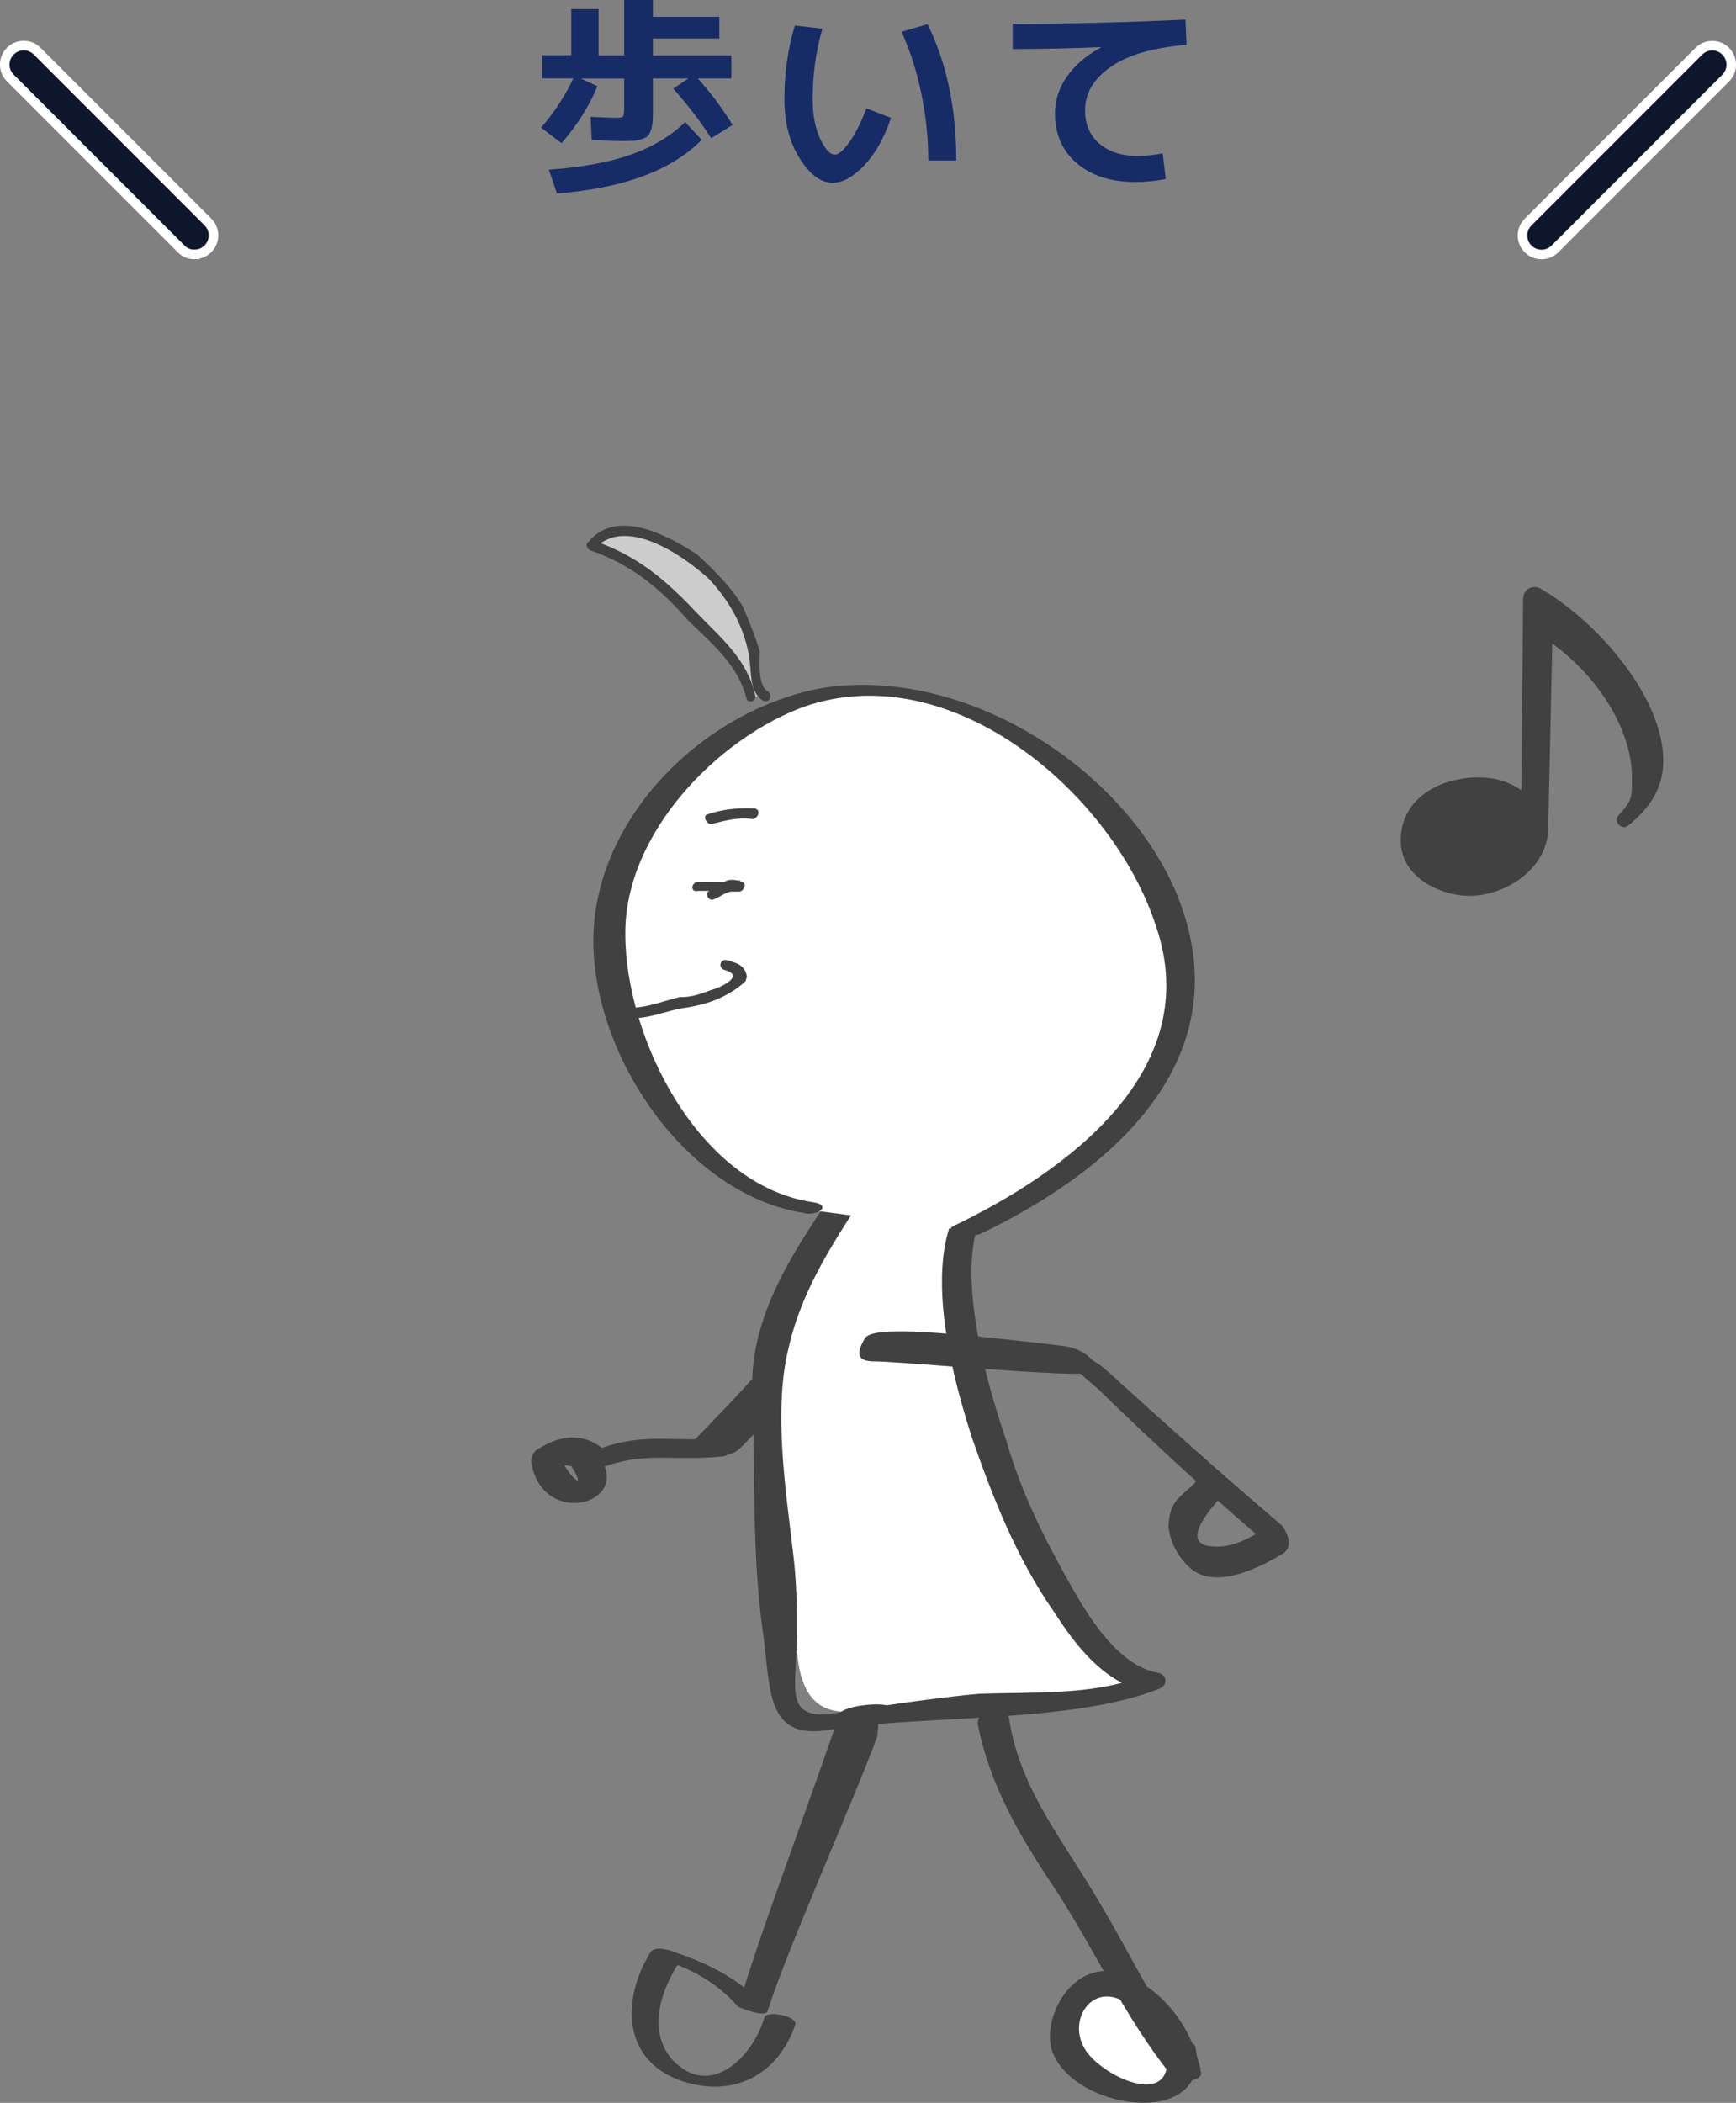
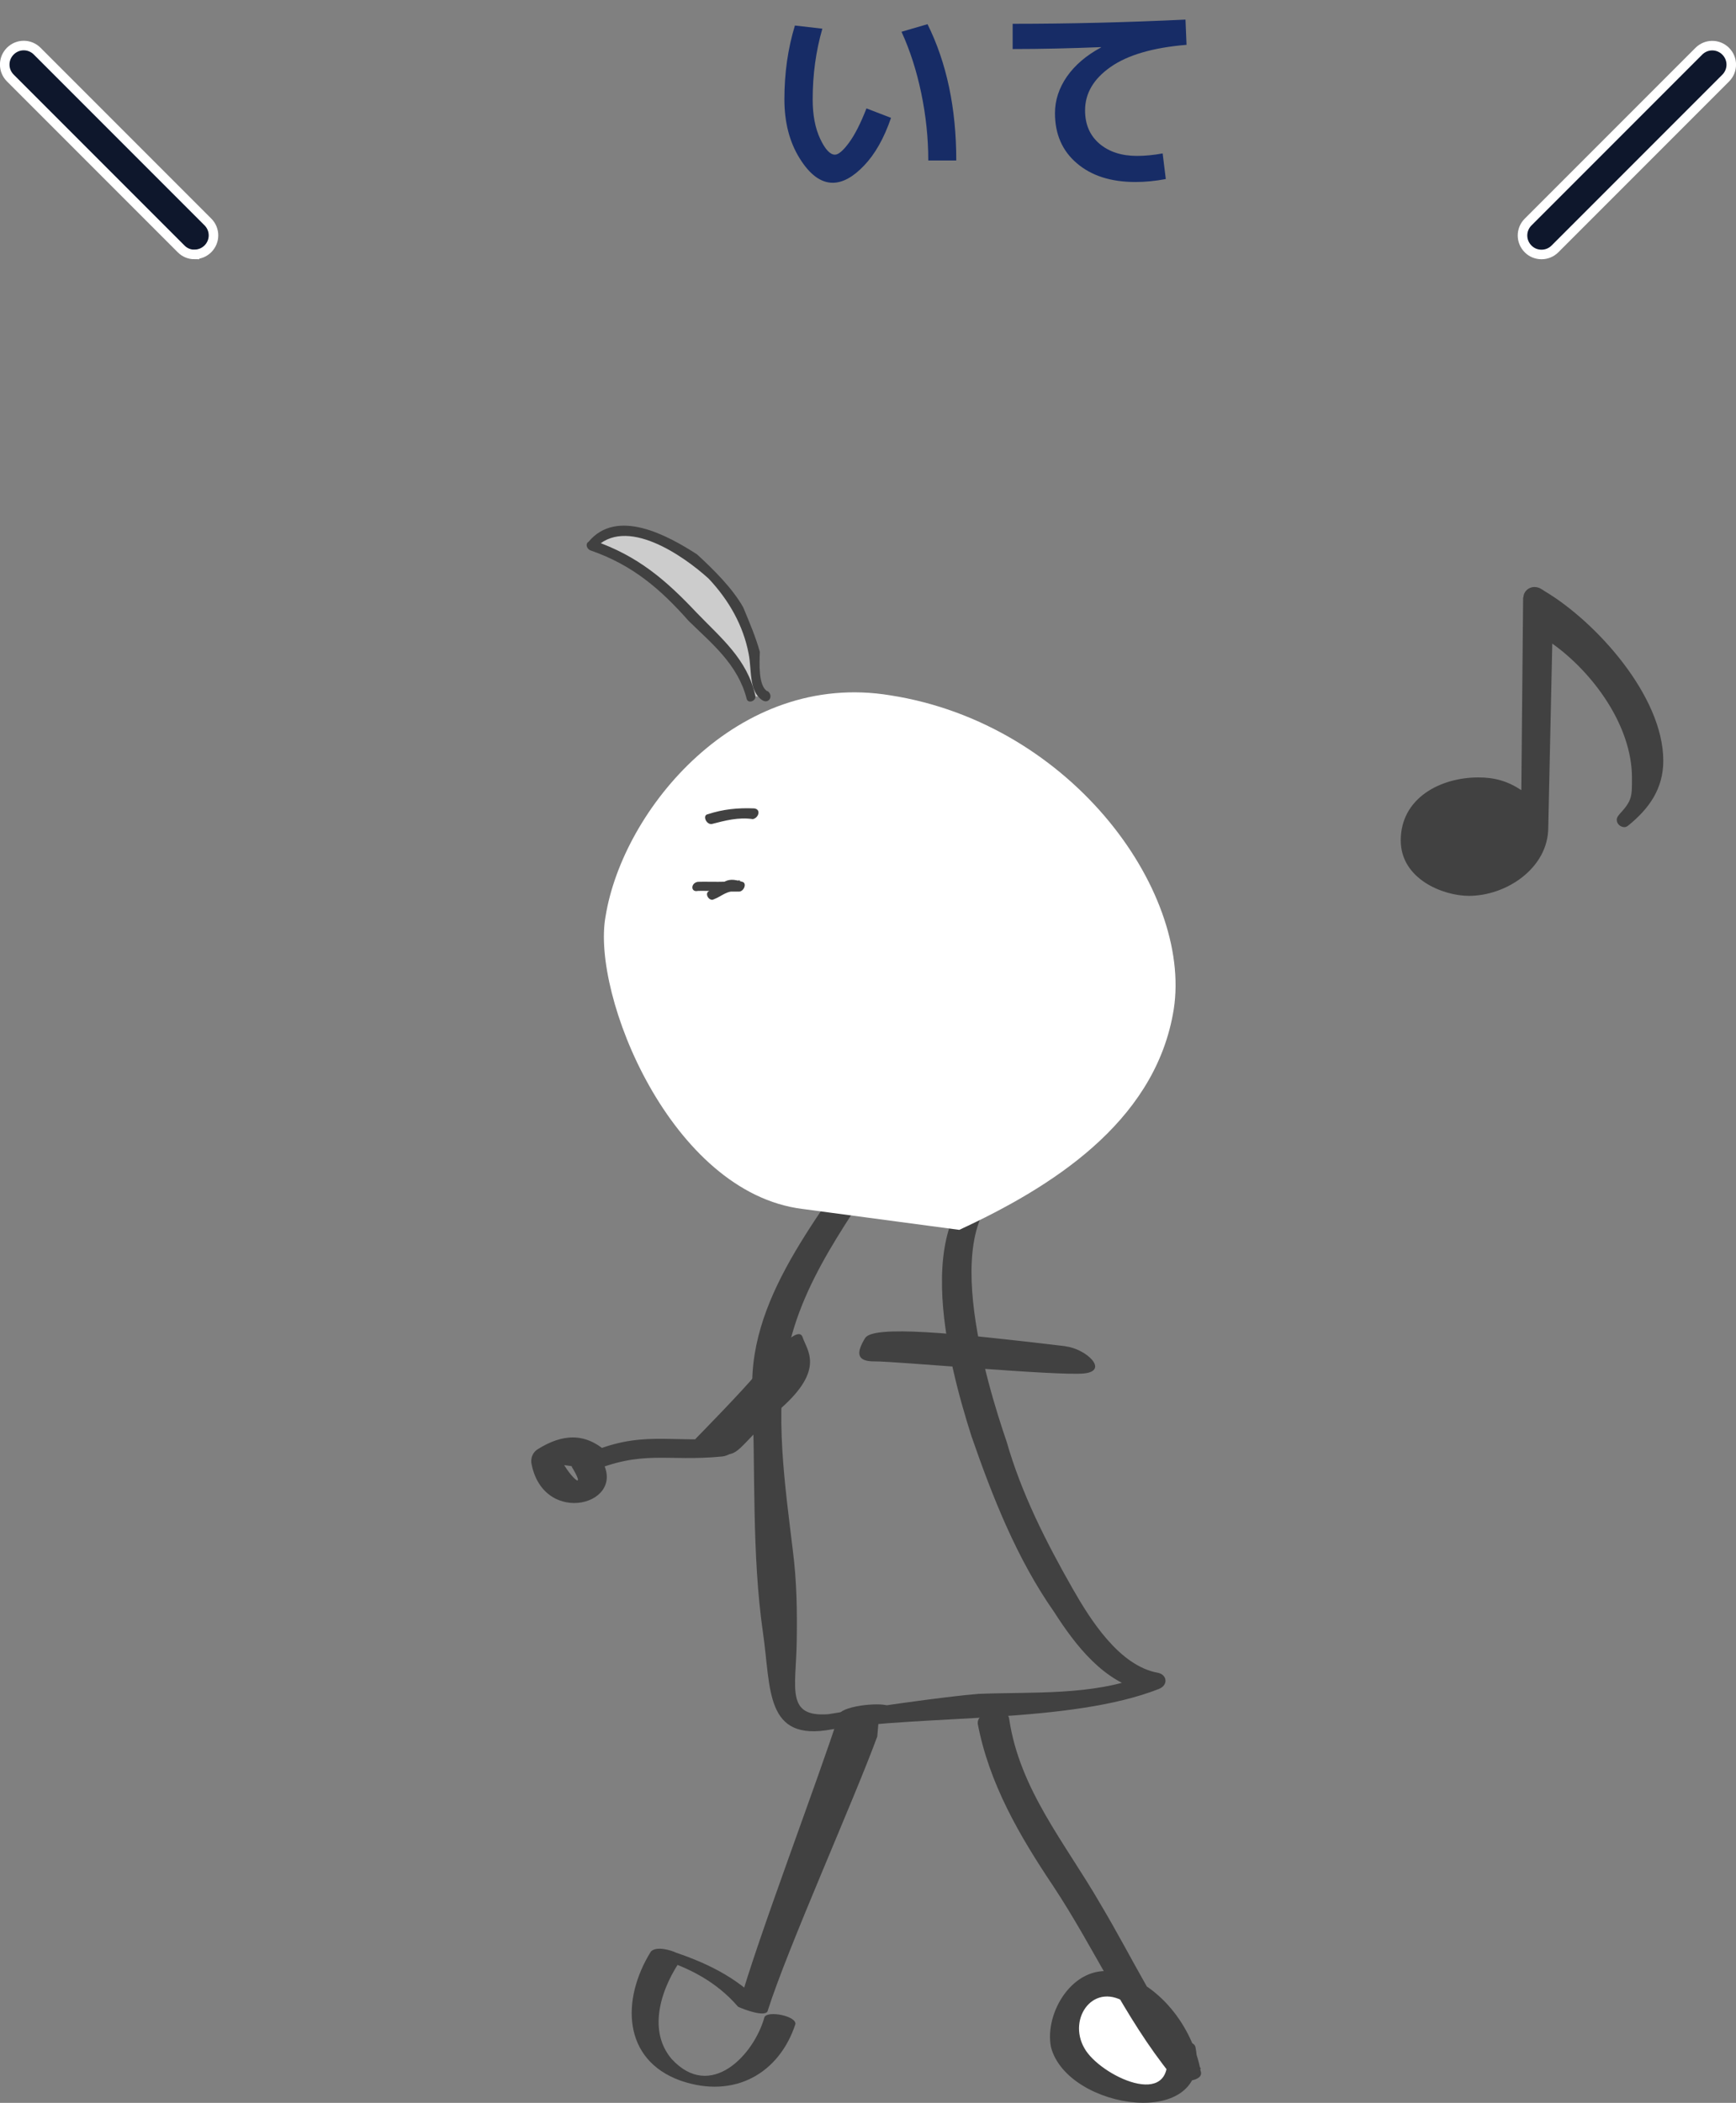
<svg xmlns="http://www.w3.org/2000/svg" id="_レイヤー_2" data-name="レイヤー_2" width="181.7" height="219.99" viewBox="0 0 181.7 219.99">
  <rect x="0" y="0" width="181.7" height="219.99" fill="#808080" stroke="none" />
  <defs>
    <style>
      .cls-1 {
        fill: #ccc;
      }

      .cls-2 {
        fill: #fff;
      }

      .cls-3 {
        fill: #172c66;
      }

      .cls-4 {
        fill: #414141;
      }

      .cls-5 {
        fill: #0e172c;
        stroke: #fff;
      }
    </style>
  </defs>
  <g id="_レイヤー_1-2" data-name="レイヤー_1">
    <g>
      <g>
        <g>
          <g>
            <path class="cls-4" d="M63.6,151.97c-2.37-2.18-4.78-1.95-7.32-.36-.51.32-.72.87-.67,1.41,1.21,6.86,10.41,4.35,7.24-.44-.24.29-.72.88-1.21,1.46,5.7-2.43,8.07-1.1,13.95-1.67,1.34-.13,3.03-2.17.89-1.96-6.42.63-9.35-.93-15.29,1.8-.54.05-1.82.71-1.21,1.46,1.62,2.79-1.07.1-1.52-1.73-.24.29-.46.85-.7,1.14,1.1.16,2.19.32,3.29.48.88.72,3.72-.63,2.54-1.59Z" />
            <path class="cls-4" d="M72.83,150.49s4.81-4.89,6.45-6.88c1.64-1.99,4.29-5.06,4.73-3.71.43,1.35,2.39,3.32-2.3,7.45-4.69,4.13-4.22,5.17-6.58,4.69-2.36-.48-2.79-1.05-2.29-1.55Z" />
          </g>
-           <path class="cls-2" d="M105.66,122.34c-14.8,4.16,2.63,51.8,13.91,53.53-6.03,2.28-15.83,1.42-22.78,2.04-6.09.59-12.5,4.15-13.35-4.94-3.43-2.99-3.28-21.59-3.56-26.91-.76-11.13,7.85-19.51,13.12-28.36" />
          <path class="cls-4" d="M106.54,123.68c-8.95,2.94-3.17,21.32-1.18,27.14,1.55,5.41,4.1,10.44,6.9,15.36,1.87,3.28,4.91,8.11,8.95,8.82.95.2,1.09,1.29.08,1.69-9.25,3.63-24.47,2.68-34.26,4.23-6.99,1.31-6.32-4.21-7.17-10.1-1.19-8.21-.79-17.14-1.12-25.33-.36-10.47,8.04-19.22,12.9-27.43.71-1.14,3.7-.88,2.83.6-4.3,7.43-10.09,14-11.96,22.48-1.55,6.34-.28,14.73.47,21.04.42,3.28.46,6.34.41,9.55-.07,4.85-1.19,7.93,3.3,7.6,3.79-.63,12.1-1.84,15.75-2.13,5.68-.22,11.91.2,17.16-1.86.2.5.14,1.09.34,1.59-4.38-.86-7.39-4.84-9.6-8.28-3.94-5.62-6.47-12.09-8.66-18.4-2.43-7.65-7.02-24.49,3.68-28.12,1.75-.69,3.28,1.01,1.18,1.55Z" />
          <path class="cls-2" d="M83.98,126.47c-13.76-1.71-22.1-22.41-20.6-30.59,1.79-11.16,13.79-25.78,29.8-23.14,19.26,3,31.98,21.07,29.57,33.43-2.12,11.33-12.69,18.03-22.35,22.49" />
-           <path class="cls-4" d="M85.09,125.77c-12.06-1.78-19.65-17.28-19.64-28.09-.06-10.57,9.77-20.53,18.8-23.78,15.48-5.3,32.29,9.22,36.74,22.98,5.19,15.09-9.28,25.67-21.26,31.41-1,.55,2.18,1.17,2.84.81,14.56-6.95,27.77-19,20.37-36.11-5.78-13.03-22.14-23.25-36.74-21.04-12.06,2.11-23.54,12.99-24.08,25.61-.46,12.36,9.49,27.42,22.07,29.34,1.29.37,3.02-.8.88-1.14Z" />
          <path class="cls-4" d="M73.02,93.2c1.34-.03,2.9.1,4.24.07.59.09.99-.93.4-1.03-.81-.25-1.41-.34-2.09.16-.37.06-.68.49-1.21.78-.75.12-.18,1.18.35.9.9-.34,1.37-.99,2.55-.81-.06-.38.09-.59.18-1.18-1.5.25-3.06.12-4.4.16-.75.12-.77,1.09-.03.96Z" />
-           <path class="cls-4" d="M64.46,103.22c-.22.77-.44,1.54-.4,2.39q-.07.26.37.66c2.58.74,4.57-.35,6.93-.79,2.62-.36,4.79-1.13,6.67-2.82.07-.25.15-.51.15-.51-.23-1.17-1-1.39-2.03-1.69-.77-.22-1.07.8-.29,1.02,2.33.66-.84,1.98-1.44,2.09-1.25.48-2.17.77-3.28.73-2.1.51-4.35,1.53-6.42.94,0,0,.19.33.37.66-.04-.84.18-1.62.4-2.39.4-.44-.63-.73-1.03-.29Z" />
          <path class="cls-1" d="M80.16,72.82c-1.03-.29-1-3.34-1.34-5.1-.74-3.27-2.74-6.06-4.96-8.08-2.14-2.28-9.12-6.22-11.84-2.56,3.62,1.03,6.94,3.1,9.64,6.37,2.26,2.86,6.36,5.14,6.8,9.44" />
          <path class="cls-4" d="M80.31,72.31c-.96-.55-.82-3.01-.78-4.11-.41-1.5-1.08-3.08-1.74-4.66-1.11-1.98-3.07-3.93-4.84-5.55-3.07-1.98-8.38-4.89-11.36-1.3-.33.18-.22.77.3.92,4.32,1.51,7.24,4.01,10.19,7.35,2.4,2.35,5.13,4.52,6.06,8.11.11.59,1.03.29.92-.29-.86-3.85-3.59-6.02-6.17-8.71-3.22-3.41-6.13-5.91-10.71-7.5-.07.26.11.58.04.84,3.24-3.52,9.3.71,11.96,3.13,2.14,2.28,3.62,4.92,4.18,7.86.34,1.75,0,3.88,1.41,4.84.7.47,1.25-.48.55-.96Z" />
          <path class="cls-4" d="M74.51,86.2c1.39-.36,2.78-.73,4.28-.51.59-.1.91-1.01.16-1.12-1.71-.07-3.26.08-4.87.61-.59.1-.16,1.12.43,1.02Z" />
          <path class="cls-4" d="M93,178.52c-.36-.48-4.69-.15-5.17.8-2.04,6.44-8.66,23.81-10.46,30.38.84.12,1.92.37,3,.61-2.64-3.12-6-4.81-9.6-6.03-.48-.24-2.04-.73-2.64-.13-3.12,5.01-3,11.34,3.12,13.52,5.64,1.94,10.32-.79,12-5.92.12-.84-2.88-1.45-3.24-.73-1.08,3.94-5.64,8.82-9.72,4.37-2.64-3.12-.96-7.65,1.08-10.51-.84-.12-1.8,0-2.4-.01,3.12.97,6,2.42,8.28,5.06.48.24,3,1.21,3.12.37,2.04-6.44,9.05-22.08,11.45-28.64l.13-1.5" />
          <path class="cls-2" d="M124.49,216.35c-.6-4.36-8.17-14.32-11.97-6.68-4.16,8.41,13.71,13.04,11.67,4.49" />
          <path class="cls-4" d="M102.33,180.3c1.2,6.31,4.39,11.76,7.88,16.97,4.41,6.66,7.42,13.7,12.43,19.88.72.88,3.44.64,3.03-.48-.84-4.66-4.39-9.34-9.14-10.4-4.24-.73-7.23,4.31-6.53,7.88,1.71,6.63,16.87,8.82,15.13.04-.15-1.09-3.44-.64-3.03.48.94,6.28-7.02,2.46-8.6-.4-1.82-3.15,1.05-7.14,4.56-4.61,2.26,1.59,3.81,4.71,4.59,7.48.86-.44,1.95-.59,3.05-.74-4.29-5.3-7.12-11.52-10.55-17.26-3.64-6.3-8.43-11.93-9.52-19.3-.12-1.36-3.41-.91-3.29.45Z" />
          <g>
-             <path class="cls-4" d="M115.88,143.41c6.08,5.52,12.01,10.83,18.31,16.19.48.65,1.22,2.1.15,2.9-2.31,1.37-7.29,4.06-9.96,1.36-1.17-1.14-1.92-2.59-2.07-4.15.12-3.43,1.78-2.99,3.71-5.76.75-1.23,2.24,1.68,1.7,2.75-.91,1.01-4.56,5.05-.55,5.09,2.09.13,4.39-1.25,6.11-2.52.05.97.1,1.93.15,2.9-6.3-5.36-12.38-10.89-18.41-16.78-1.04-.9-2.08-1.82-3.12-2.74-1.91-1.72,1.44-1.58,3.98.77Z" />
            <path class="cls-4" d="M111.5,140.83c-11.75-1.4-20.13-2.22-20.96-.84-.83,1.38-1.05,2.45.99,2.43,2.04-.03,19.32,1.55,21.95,1.26,2.63-.29.2-2.58-1.98-2.84Z" />
          </g>
        </g>
        <path class="cls-4" d="M159.45,62.51c0-.61.53-1.1,1.14-1.1.46,0,.72.19,1.06.42,5.44,3.23,12.44,11.02,12.44,17.75,0,2.93-1.48,5.02-3.69,6.8-.11.08-.23.15-.38.15-.42,0-.8-.34-.8-.76,0-.27.15-.42.3-.61,1.33-1.44,1.29-1.86,1.29-3.8,0-5.51-4.16-11.06-8.34-14.03l-.42,19.23c0,4.25-4.38,7.16-8.3,7.16-2.73,0-7.14-1.77-7.14-5.8,0-4.45,4.17-6.59,8.12-6.59,1.71,0,3.06.38,4.5,1.33l.19-20.17Z" />
      </g>
      <g>
        <g>
          <path class="cls-5" d="M161.34,26.62c-.51,0-1.02-.19-1.4-.58-.78-.78-.78-2.03,0-2.81l17.87-17.87c.78-.78,2.03-.78,2.81,0,.78.78.78,2.03,0,2.81l-17.87,17.87c-.39.39-.9.58-1.4.58Z" />
          <path class="cls-5" d="M20.36,26.62c-.51,0-1.02-.19-1.4-.58L1.08,8.16c-.78-.78-.78-2.03,0-2.81s2.03-.78,2.81,0l17.87,17.87c.78.78.78,2.03,0,2.81-.39.39-.9.58-1.4.58Z" />
        </g>
        <g>
-           <path class="cls-3" d="M62.53,9.02c-.87,2.1-2.12,4.08-3.76,5.96l-2.13-1.63c1.41-1.64,2.53-3.36,3.37-5.15h-3.26v-2.42h3.04V.95h2.86v4.84h2.68V0h3.01v1.76h6.95v2.27h-6.95v1.76h8.21v2.42h-3.5c1.35,1.51,2.56,3.13,3.63,4.86l-2.24,1.39c-1.16-1.8-2.49-3.53-3.98-5.19l1.58-1.06h-3.7v2.93c0,.62,0,1.1-.02,1.44-.01.34-.07.67-.17.98-.1.31-.21.52-.33.65-.12.12-.33.24-.62.34-.29.1-.59.16-.92.18s-.78.02-1.35.02c-.7,0-1.7-.04-2.99-.11l-.13-2.42c1.51.07,2.38.11,2.6.11.45,0,.72-.05.8-.14.08-.1.12-.39.12-.89v-3.08h-4.51l1.72.81ZM57.45,17.75c3.4-.24,6.25-.76,8.54-1.56s4.19-1.94,5.72-3.41l1.74,1.85c-3.18,3.21-8.24,5.08-15.16,5.61l-.84-2.49Z" />
          <path class="cls-3" d="M86.07,3.01c-.67,2.32-1.01,4.78-1.01,7.39,0,1.63.26,3,.78,4.11s1.04,1.67,1.55,1.67c.37,0,.86-.42,1.47-1.25.62-.84,1.22-2.03,1.83-3.59l2.57.99c-.73,2.13-1.67,3.79-2.82,4.99-1.14,1.2-2.24,1.8-3.28,1.8-1.25,0-2.4-.85-3.46-2.55-1.06-1.7-1.6-3.76-1.6-6.18,0-2.76.37-5.33,1.1-7.72l2.86.33ZM94.37,3.32l2.71-.79c2.01,4.05,3.01,8.8,3.01,14.26h-2.93c0-2.36-.25-4.71-.74-7.06-.49-2.35-1.18-4.48-2.06-6.4Z" />
          <path class="cls-3" d="M106,2.49c5.92,0,11.95-.15,18.08-.44l.11,2.64c-3.51.29-6.15,1.06-7.94,2.31-1.79,1.25-2.68,2.76-2.68,4.55,0,1.47.5,2.62,1.5,3.48,1,.85,2.31,1.28,3.94,1.28.85,0,1.75-.09,2.68-.26l.33,2.68c-1.1.21-2.16.31-3.17.31-2.57,0-4.61-.65-6.14-1.96-1.53-1.3-2.29-3.05-2.29-5.24,0-1.35.42-2.63,1.25-3.83.84-1.2,2.02-2.21,3.56-3.04v-.04c-3.21.13-6.29.2-9.24.2v-2.64Z" />
        </g>
      </g>
    </g>
  </g>
</svg>